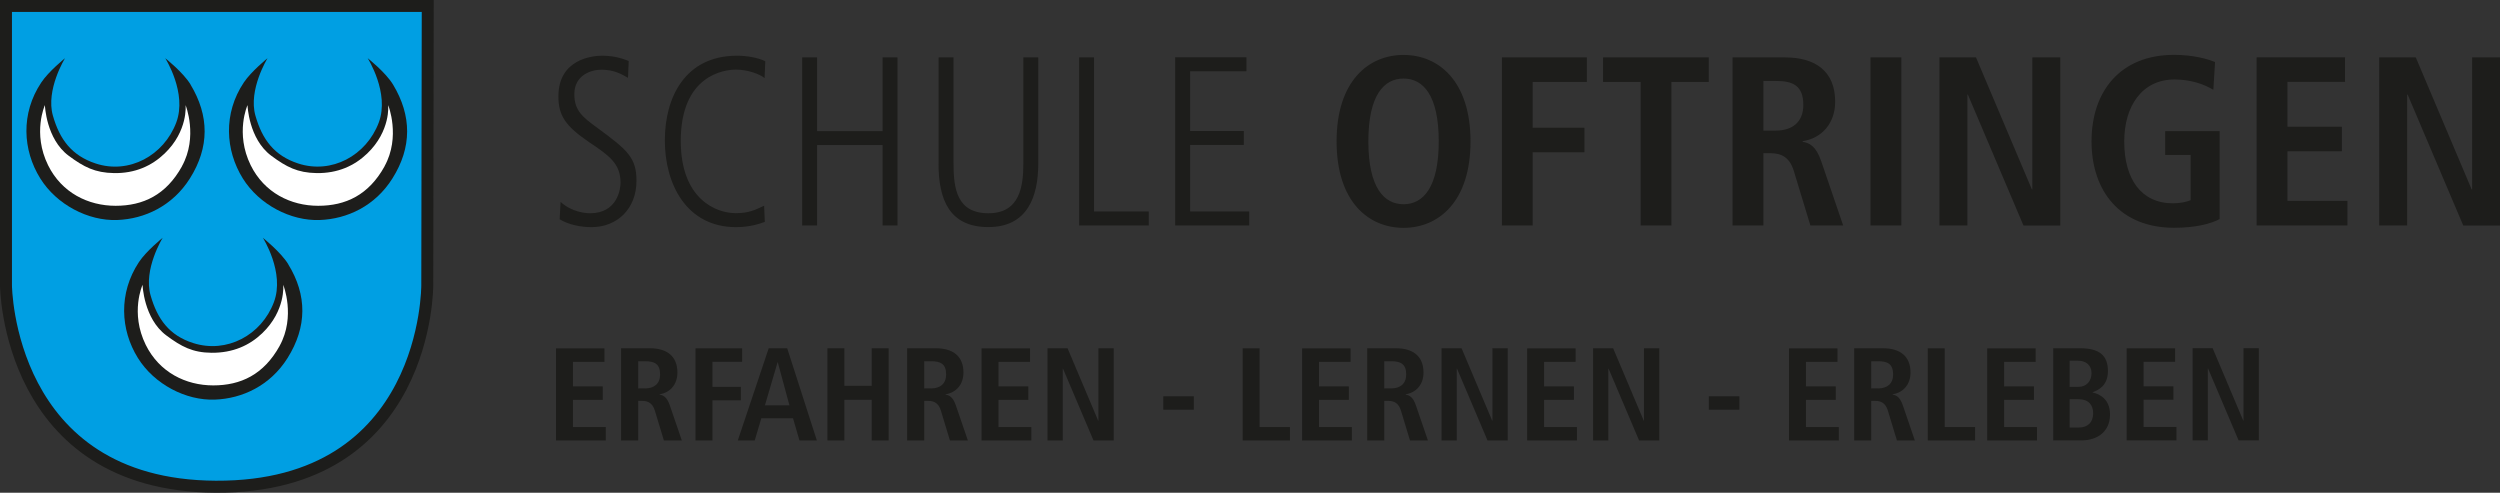
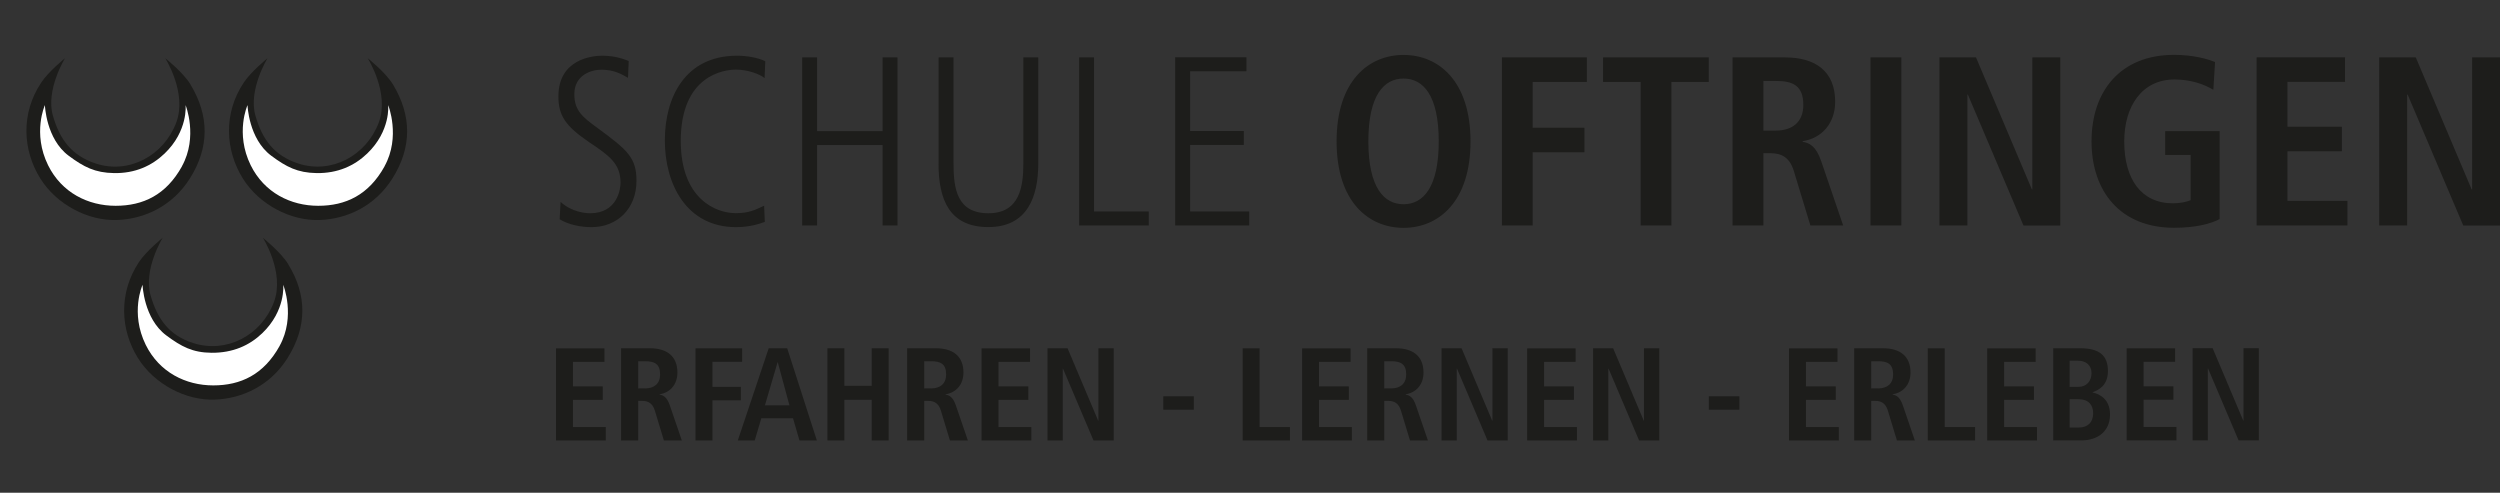
<svg xmlns="http://www.w3.org/2000/svg" id="Ebene_1" viewBox="0 0 321.81 63.43">
  <rect x="0" y="0" width="321.81" height="63.43" fill="#333333" stroke="none" />
  <defs>
    <style>.cls-1{fill:#009fe3;}.cls-2{fill:#fff;}.cls-3,.cls-4{fill:#1d1d1b;}.cls-5{fill:none;stroke:#1d1d1b;stroke-miterlimit:3.86;stroke-width:1.54px;}.cls-4{fill-rule:evenodd;}</style>
  </defs>
-   <path class="cls-1" d="M55.06,.77l-.06,35.94s.19,26.08-27.22,25.94C.91,62.52,.77,36.73,.77,36.73V.77H55.06Z" />
-   <path class="cls-5" d="M55.06,.77l-.06,35.94s.19,26.08-27.22,25.94C.91,62.52,.77,36.73,.77,36.73V.77H55.06Z" />
  <path class="cls-4" d="M24.52,10.88c2.44,4.03,2.44,8.09-.07,12.08-2.24,3.56-5.84,5.23-9.36,5.36-3.73,.14-7.8-1.97-9.91-5.36-2.25-3.62-2.54-8.34,.14-12.35,.94-1.42,3.05-3.12,3.05-3.12,0,0-2.51,4.07-1.56,7.4,.88,3.09,2.44,5.14,5.49,6.15,4.31,1.43,8.79-1.02,10.39-5.27,1.43-3.8-1.42-8.28-1.42-8.28,0,0,2.31,1.82,3.26,3.39" />
  <path class="cls-4" d="M50.59,10.88c2.43,4.03,2.44,8.09-.07,12.08-2.24,3.57-5.83,5.23-9.36,5.36-3.73,.14-7.8-1.97-9.91-5.36-2.24-3.62-2.54-8.34,.14-12.35,.95-1.42,3.05-3.12,3.05-3.12,0,0-2.51,4.07-1.56,7.4,.88,3.09,2.44,5.15,5.49,6.15,4.32,1.42,8.79-1.02,10.39-5.27,1.42-3.8-1.43-8.28-1.43-8.28,0,0,2.31,1.82,3.26,3.39" />
  <path class="cls-4" d="M37.09,34c2.47,4.01,2.43,8.09-.07,12.08-2.24,3.57-5.84,5.23-9.36,5.36-3.73,.14-7.8-1.97-9.91-5.36-2.25-3.62-2.52-8.33,.14-12.35,.94-1.42,3.05-3.12,3.05-3.12,0,0-2.51,4.07-1.56,7.4,.88,3.09,2.43,5.18,5.49,6.15,4.33,1.38,8.79-1.02,10.39-5.27,1.43-3.8-1.42-8.28-1.42-8.28,0,0,2.3,1.83,3.26,3.39" />
  <path class="cls-2" d="M36,44.52c-2.05,3.71-5.02,5.09-8.55,5.09s-6.94-1.68-8.69-5.22c-2.04-4.14-.41-7.73-.41-7.73,0,0,.14,4.34,3.05,6.51,1.96,1.46,3.4,2.22,5.84,2.24,2.72,.02,4.86-.93,6.51-2.51,3.05-2.92,2.71-6.24,2.71-6.24,0,0,1.63,4.07-.47,7.87" />
  <path class="cls-2" d="M23.43,21.4c-2.05,3.71-5.02,5.09-8.55,5.09s-6.94-1.68-8.69-5.22c-2.04-4.14-.41-7.74-.41-7.74,0,0,.14,4.34,3.05,6.51,1.96,1.46,3.4,2.2,5.84,2.24,2.72,.05,4.86-.93,6.51-2.51,3.05-2.92,2.71-6.24,2.71-6.24,0,0,1.63,4.07-.47,7.87" />
  <path class="cls-2" d="M49.51,21.4c-2.05,3.71-5.02,5.09-8.55,5.09s-6.94-1.68-8.69-5.22c-2.03-4.14-.41-7.74-.41-7.74,0,0,.14,4.34,3.05,6.51,1.96,1.46,3.4,2.2,5.84,2.24,2.72,.04,4.86-.93,6.51-2.51,3.05-2.92,2.71-6.24,2.71-6.24,0,0,1.63,4.07-.47,7.87" />
  <path class="cls-3" d="M71.57,56.7h6.41v-1.73h-4.23v-3.5h3.84v-1.73h-3.84v-3.16h4.06v-1.73h-6.24v11.87h0Zm8.4,0h2.18v-5.1h.49c.8,0,1.36,.31,1.65,1.24l1.17,3.86h2.31l-1.55-4.52c-.37-1.1-.87-1.31-1.31-1.38v-.05c1.33-.2,2.29-1.24,2.29-2.79,0-2.18-1.43-3.13-3.54-3.13h-3.71v11.87h0Zm2.18-6.7v-3.5h.88c1.22,0,1.94,.34,1.94,1.7,0,1.21-.78,1.8-1.94,1.8h-.88Zm7.38,6.7h2.18v-5.17h3.66v-1.73h-3.66v-3.23h3.82v-1.73h-6v11.87h0Zm8.93-4.52l1.63-5.54h.03l1.5,5.54h-3.16Zm4.45,4.52h2.24l-3.82-11.87h-2.38l-3.98,11.87h2.18l.85-2.86h4.08l.83,2.86h0Zm3.6,0h2.18v-5.24h3.52v5.24h2.18v-11.87h-2.18v4.83h-3.52v-4.83h-2.18v11.87h0Zm10.28,0h2.18v-5.1h.49c.8,0,1.36,.31,1.65,1.24l1.17,3.86h2.31l-1.55-4.52c-.37-1.1-.87-1.31-1.31-1.38v-.05c1.33-.2,2.29-1.24,2.29-2.79,0-2.18-1.43-3.13-3.54-3.13h-3.71v11.87h0Zm2.18-6.7v-3.5h.88c1.22,0,1.94,.34,1.94,1.7,0,1.21-.78,1.8-1.94,1.8h-.88Zm7.38,6.7h6.41v-1.73h-4.23v-3.5h3.84v-1.73h-3.84v-3.16h4.06v-1.73h-6.24v11.87h0Zm8.48,0h1.97v-9.25h.03l3.93,9.25h2.6v-11.87h-1.97v9.32h-.03l-3.94-9.32h-2.58v11.87h0Zm14.91-3.96h3.93v-1.73h-3.93v1.73h0Zm10.22,3.96h6.09v-1.73h-3.91v-10.13h-2.18v11.87h0Zm7.65,0h6.41v-1.73h-4.23v-3.5h3.84v-1.73h-3.84v-3.16h4.06v-1.73h-6.24v11.87h0Zm8.4,0h2.18v-5.1h.49c.8,0,1.36,.31,1.65,1.24l1.17,3.86h2.31l-1.55-4.52c-.37-1.1-.87-1.31-1.31-1.38v-.05c1.33-.2,2.29-1.24,2.29-2.79,0-2.18-1.43-3.13-3.54-3.13h-3.71v11.87h0Zm2.18-6.7v-3.5h.88c1.22,0,1.94,.34,1.94,1.7,0,1.21-.78,1.8-1.94,1.8h-.88Zm7.36,6.7h1.97v-9.25h.03l3.93,9.25h2.6v-11.87h-1.97v9.32h-.03l-3.94-9.32h-2.58v11.87h0Zm11.03,0h6.41v-1.73h-4.23v-3.5h3.84v-1.73h-3.84v-3.16h4.06v-1.73h-6.24v11.87h0Zm8.48,0h1.97v-9.25h.03l3.93,9.25h2.6v-11.87h-1.97v9.32h-.03l-3.94-9.32h-2.58v11.87h0Zm14.91-3.96h3.93v-1.73h-3.93v1.73h0Zm10.32,3.96h6.41v-1.73h-4.23v-3.5h3.84v-1.73h-3.84v-3.16h4.06v-1.73h-6.24v11.87h0Zm8.4,0h2.18v-5.1h.49c.8,0,1.36,.31,1.65,1.24l1.17,3.86h2.31l-1.55-4.52c-.37-1.1-.87-1.31-1.31-1.38v-.05c1.33-.2,2.3-1.24,2.3-2.79,0-2.18-1.43-3.13-3.54-3.13h-3.71v11.87h0Zm2.18-6.7v-3.5h.88c1.22,0,1.94,.34,1.94,1.7,0,1.21-.78,1.8-1.94,1.8h-.88Zm7.28,6.7h6.09v-1.73h-3.91v-10.13h-2.18v11.87h0Zm7.65,0h6.41v-1.73h-4.23v-3.5h3.84v-1.73h-3.84v-3.16h4.06v-1.73h-6.24v11.87h0Zm10.61-10.27h1.07c1.04,0,1.75,.59,1.75,1.6s-.63,1.77-1.7,1.77h-1.12v-3.37h0Zm0,4.96h1.14c1.34,0,1.89,.78,1.89,1.82,0,1.1-.65,1.82-1.82,1.82h-1.21v-3.64h0Zm-2.11,5.3h3.62c2.11,0,3.69-1.17,3.69-3.33,0-1.99-1.33-2.63-2.24-2.84v-.03c.78-.29,1.97-.85,1.97-2.74,0-2.01-1.12-2.92-3.57-2.92h-3.47v11.87h0Zm9.45,0h6.41v-1.73h-4.23v-3.5h3.84v-1.73h-3.84v-3.16h4.06v-1.73h-6.24v11.87h0Zm8.48,0h1.97v-9.25h.03l3.93,9.25h2.6v-11.87h-1.97v9.32h-.03l-3.94-9.32h-2.58v11.87h0Z" />
  <path class="cls-3" d="M72.04,28.22c1.12,.71,2.76,1.02,4.09,1.02,3.32,0,5.8-2.36,5.8-5.98,0-2.98-1.18-3.97-5.02-6.79-1.86-1.36-2.98-2.2-2.98-4.34,0-2.51,2.23-3.16,3.47-3.16,1.61,0,2.6,.56,3.44,1.05l.09-2.17c-.5-.19-1.67-.68-3.41-.68-1.27,0-5.64,.43-5.64,5.24,0,2.45,.9,3.81,3.91,5.86,2.6,1.74,4.09,2.76,4.09,5.27,0,.81-.43,3.91-3.91,3.91-.56,0-2.32-.12-3.81-1.46l-.12,2.23h0Zm26.32-1.74c-1.18,.56-2.01,.96-3.66,.96-2.48,0-7.07-1.77-7.07-9.3,0-8.46,5.58-9.18,7.1-9.18s3.1,.59,3.69,1.09l.09-2.17c-1.02-.5-2.51-.71-3.63-.71-6.67,0-9.3,5.33-9.3,10.91s2.76,11.16,9.18,11.16c1.8,0,3.1-.46,3.69-.68l-.09-2.08h0Zm4.9,2.54h1.92v-10.35h8.43v10.35h1.92V7.39h-1.92v9.49h-8.43V7.39h-1.92V29.03h0Zm17.55-7.97c0,4.65,1.4,8.18,6.42,8.18s6.42-3.91,6.42-8.18V7.39h-1.92v13.64c0,2.91-.43,6.42-4.49,6.42s-4.5-3.16-4.5-6.42V7.39h-1.92v13.67h0Zm18.1,7.97h8.96v-1.8h-7.04V7.39h-1.92V29.03h0Zm12.37,0h9.52v-1.8h-7.6v-8.56h6.91v-1.8h-6.91v-7.69h7.25v-1.8h-9.18V29.03h0Zm24.86-10.82c0-5.95,2.01-8.09,4.53-8.09s4.53,2.14,4.53,8.09-2.02,8.09-4.53,8.09-4.53-2.14-4.53-8.09h0Zm-4.09,0c0,7.78,4.12,11.13,8.62,11.13s8.62-3.35,8.62-11.13-4.12-11.13-8.62-11.13-8.62,3.35-8.62,11.13h0Zm21.27,10.82h3.97v-9.42h6.67v-3.16h-6.67v-5.89h6.98v-3.16h-10.94V29.03h0Zm17.86,0h3.97V10.55h4.81v-3.16h-13.61v3.16h4.84V29.03h0Zm11.84,0h3.97v-9.3h.9c1.46,0,2.48,.56,3.01,2.26l2.14,7.04h4.22l-2.82-8.25c-.68-2.02-1.58-2.39-2.39-2.51v-.09c2.42-.37,4.18-2.26,4.18-5.08,0-3.97-2.6-5.7-6.45-5.7h-6.76V29.03h0Zm3.97-12.21v-6.39h1.61c2.23,0,3.53,.62,3.53,3.1,0,2.2-1.43,3.29-3.53,3.29h-1.61Zm13.79,12.21h3.97V7.39h-3.97V29.03h0Zm8.87,0h3.6V12.17h.06l7.16,16.86h4.74V7.39h-3.6V24.38h-.06l-7.19-16.99h-4.71V29.03h0Zm29.05-9.08h3.29v5.83c-.53,.22-1.36,.4-2.29,.4-4.06,0-6.26-3.1-6.26-7.97,0-4.49,2.26-7.97,6.48-7.97,1.98,0,3.72,.56,4.99,1.33l.22-3.57c-.84-.37-2.79-.93-5.27-.93-6.94,0-10.63,4.71-10.63,11.13s3.69,11.13,10.63,11.13c2.82,0,4.74-.53,5.86-1.12v-11.32h-7.01v3.04h0Zm11.78,9.08h11.69v-3.16h-7.72v-6.39h7.01v-3.16h-7.01v-5.77h7.41v-3.16h-11.38V29.03h0Zm15.78,0h3.6V12.17h.06l7.16,16.86h4.74V7.39h-3.6V24.38h-.06l-7.19-16.99h-4.71V29.03h0Z" />
</svg>